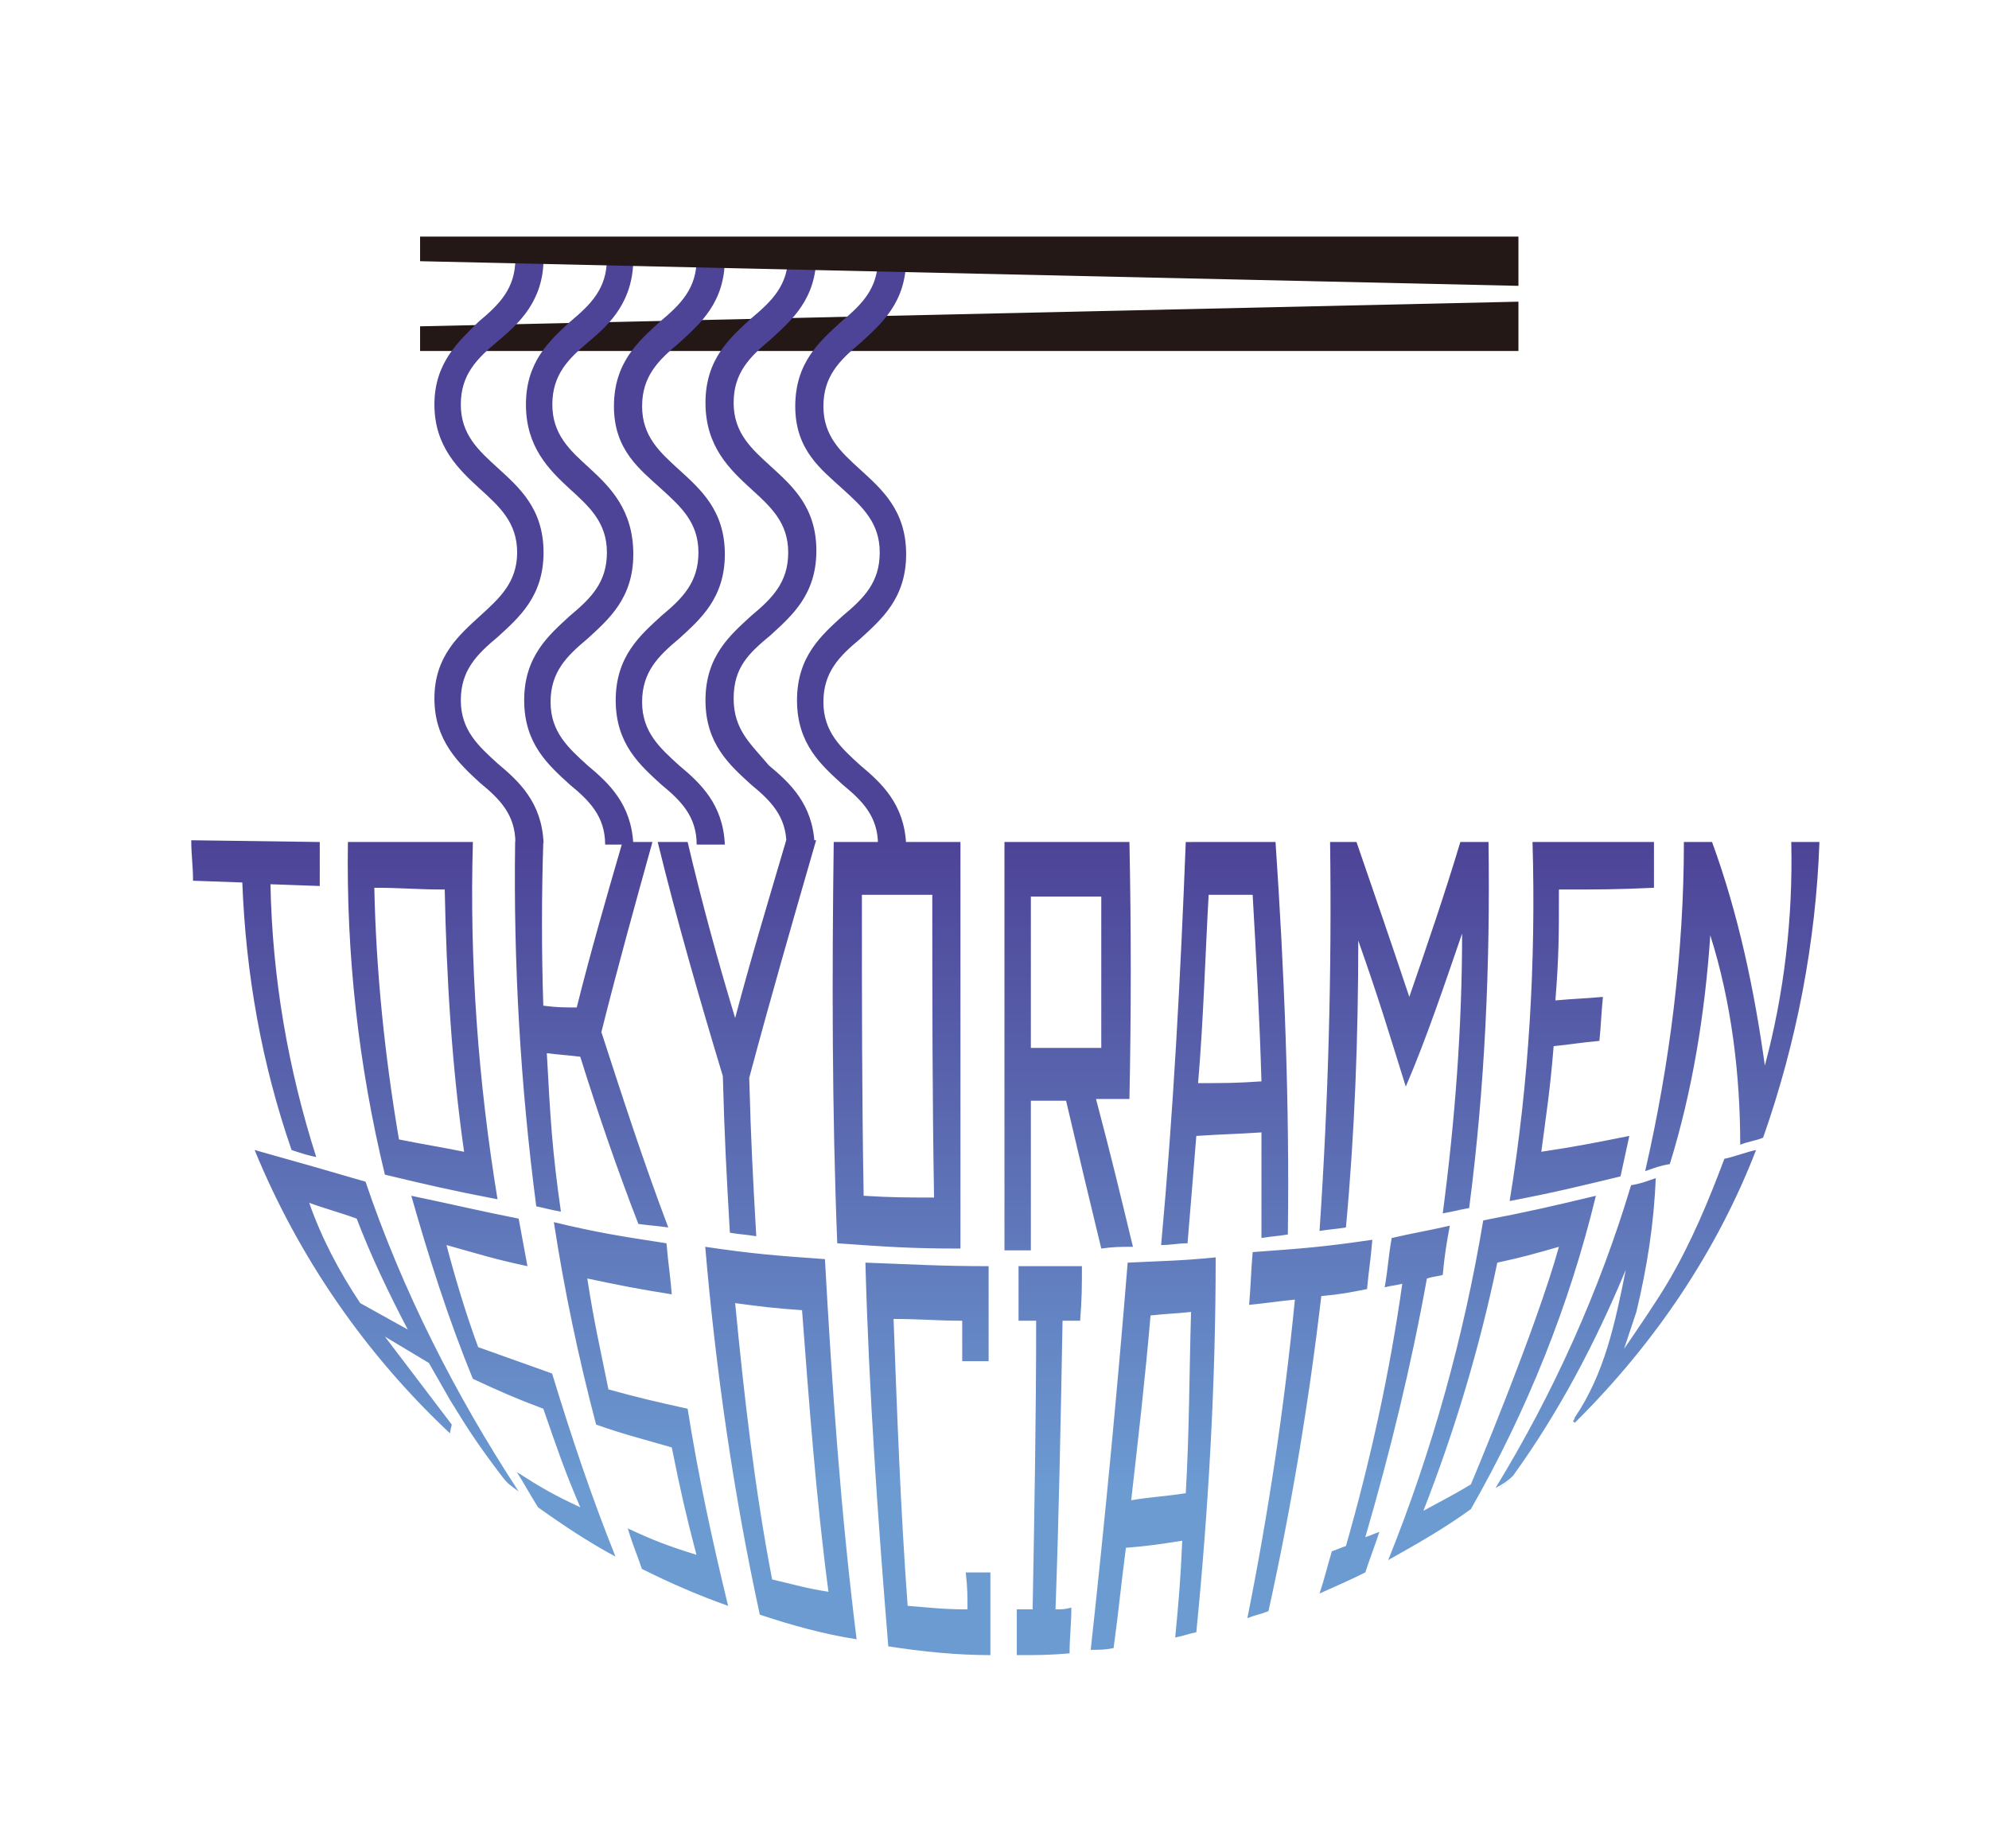
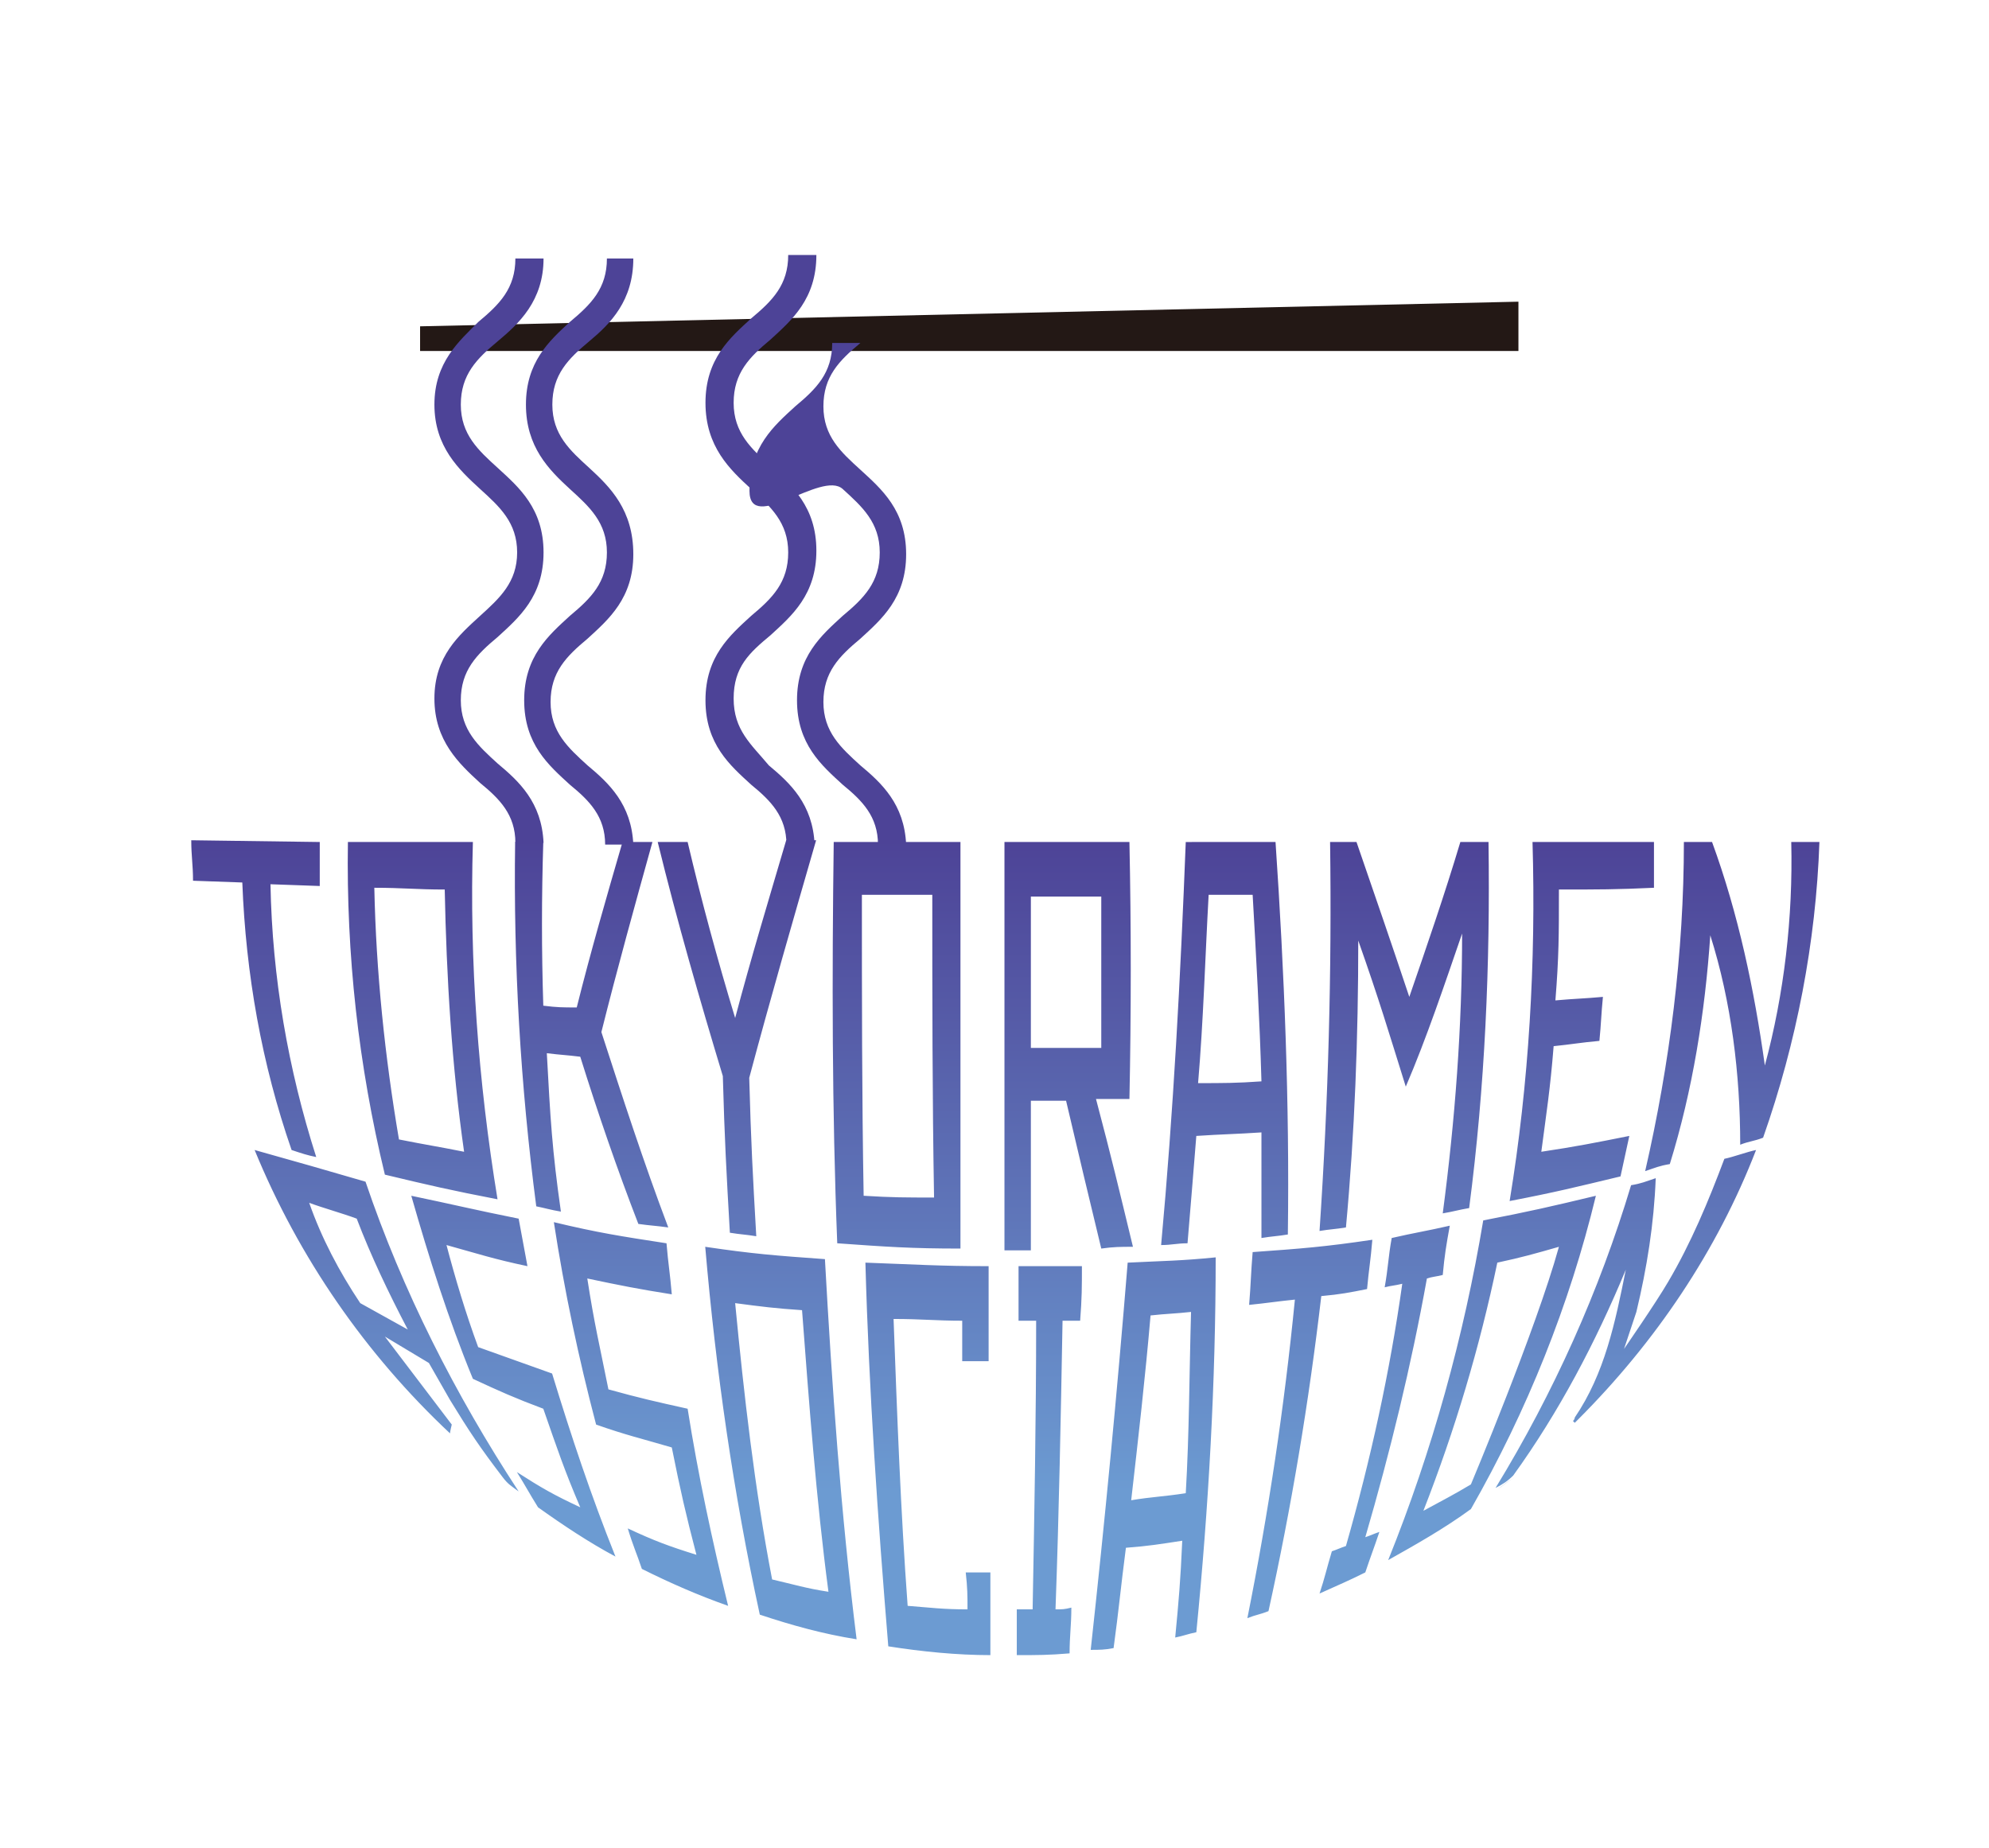
<svg xmlns="http://www.w3.org/2000/svg" version="1.1" id="レイヤー_1" x="0px" y="0px" viewBox="0 0 113 105" style="enable-background:new 0 0 113 105;" xml:space="preserve">
  <style type="text/css">
	.st0{fill:#FFFFFF;}
	.st1{fill:#231815;}
	.st2{fill:url(#パス_248_00000100343779675764920200000013156392283595813297_);}
	.st3{fill:#4D4397;}
</style>
-   <rect id="長方形_737" class="st0" width="113" height="105" />
  <g id="TRA_ROGO" transform="translate(-11.834 -42.359)">
    <path id="パス_247" class="st1" d="M98.1,62.3H35.7v-1.4l62.4-1.4V62.3z" />
    <linearGradient id="パス_248_00000008130732941123733560000018434623708940293794_" gradientUnits="userSpaceOnUse" x1="-247.352" y1="329.898" x2="-247.352" y2="330.898" gradientTransform="matrix(92.349 0 0 -46.177 22911.748 15370.062)">
      <stop offset="0.2" style="stop-color:#6C9BD2" />
      <stop offset="1" style="stop-color:#4D4397" />
    </linearGradient>
    <path id="パス_248" style="fill:url(#パス_248_00000008130732941123733560000018434623708940293794_);" d="M41.3,127.1   c-3.6-5.5-6.6-11.4-8.7-17.6c-1.7-0.5-4.5-1.3-6.3-1.8c2.5,6.1,6.3,11.6,11.1,16.1c0-0.1,0.1-0.5,0.1-0.5l-3.8-5l2.5,1.5l1.2,2.1   c1.1,1.8,1.7,2.7,3,4.4l0,0C40.7,126.7,40.9,126.8,41.3,127.1L41.3,127.1z M29.4,110.7c0.8,0.3,1.9,0.6,2.7,0.9   c0.8,2.1,1.8,4.2,2.9,6.3l-2.7-1.5C31.1,114.6,30.1,112.7,29.4,110.7z M30,90.2c0,1,0,1.5,0,2.5l-2.8-0.1c0.1,5.3,1,10.5,2.6,15.5   c-0.5-0.1-0.8-0.2-1.4-0.4c-1.7-4.9-2.6-10-2.8-15.2l-2.8-0.1c0-0.9-0.1-1.4-0.1-2.3L30,90.2z M38.7,90.2   c-0.2,6.8,0.3,13.6,1.4,20.3c-2.6-0.5-3.9-0.8-6.4-1.4c-1.5-6.2-2.2-12.5-2.1-18.9L38.7,90.2z M34.5,107.1c1.5,0.3,2.2,0.4,3.7,0.7   c-0.7-4.9-1-9.9-1.1-14.9c-1.6,0-2.4-0.1-4-0.1C33.2,97.6,33.7,102.4,34.5,107.1z M43.7,111.2c-0.6-0.1-0.9-0.2-1.4-0.3   c-0.9-6.9-1.3-13.8-1.2-20.7h1.6c-0.1,3.1-0.1,6.2,0,9.3c0.8,0.1,1.1,0.1,1.9,0.1c0.8-3.2,1.7-6.3,2.6-9.4h1.7   c-1,3.6-2,7.2-2.9,10.8c1.2,3.7,2.4,7.4,3.8,11.1c-0.7-0.1-1-0.1-1.7-0.2c-1.2-3.1-2.3-6.3-3.3-9.5c-0.8-0.1-1.1-0.1-1.9-0.2   C43.1,105.9,43.2,107.7,43.7,111.2L43.7,111.2z M49.2,90.2h1.7c0.8,3.4,1.7,6.7,2.7,10c0.9-3.4,1.9-6.7,2.9-10.1l1.7,0   c-1.3,4.5-2.6,9-3.8,13.5c0.1,3.7,0.2,5.5,0.4,9c-0.6-0.1-0.9-0.1-1.5-0.2c-0.2-3.5-0.3-5.3-0.4-8.9C51.6,99.2,50.3,94.7,49.2,90.2   L49.2,90.2z M66.4,90.2c0,7.7,0,15.4,0,23.1c-2.8,0-4.2-0.1-7-0.3c-0.3-7.6-0.3-15.2-0.2-22.8L66.4,90.2z M60.9,110.3   c1.6,0.1,2.4,0.1,4,0.1c-0.1-5.7-0.1-11.4-0.1-17.2c-1.6,0-2.4,0-4,0C60.8,99,60.8,104.7,60.9,110.3z M76,90.2   c0.1,4.9,0.1,9.7,0,14.6c-0.8,0-1.1,0-1.9,0c0.9,3.4,1.3,5.1,2.1,8.4c-0.7,0-1.1,0-1.8,0.1c-0.8-3.3-1.2-5-2-8.4c-0.8,0-1.2,0-2,0   c0,3.5,0,5.2,0,8.5c-0.6,0-0.9,0-1.5,0c0-7.7,0-15.4,0-23.2L76,90.2z M70.4,101.9c1.6,0,2.4,0,4,0c0-3.4,0-5.1,0-8.6   c-1.6,0-2.4,0-4,0C70.4,96.8,70.4,98.5,70.4,101.9L70.4,101.9z M84.3,90.2c0.5,7.4,0.8,14.8,0.7,22.3c-0.6,0.1-0.9,0.1-1.5,0.2   c0-2.4,0-3.6,0-6c-1.5,0.1-2.2,0.1-3.7,0.2c-0.2,2.5-0.3,3.7-0.5,6.1c-0.6,0-0.9,0.1-1.5,0.1c0.7-7.6,1.1-15.2,1.4-22.9L84.3,90.2z    M83.5,103.8c-0.1-3.5-0.3-7.1-0.5-10.6c-1,0-1.5,0-2.5,0c-0.2,3.6-0.3,7.2-0.6,10.7C81.3,103.9,82.1,103.9,83.5,103.8L83.5,103.8z    M88.9,90.2c1,2.9,2,5.8,3,8.8c1-2.9,2-5.8,2.9-8.8h1.6c0.1,7-0.2,13.9-1.1,20.8c-0.6,0.1-0.9,0.2-1.5,0.3   c0.7-5.3,1.1-10.6,1.1-15.9c-1,2.9-2,5.9-3.2,8.7c-1-3.2-1.5-4.9-2.7-8.3c0,5.5-0.2,10.9-0.7,16.3c-0.6,0.1-0.9,0.1-1.5,0.2   c0.5-7.4,0.7-14.7,0.6-22.1L88.9,90.2z M105.8,90.2c0,1,0,1.5,0,2.6c-2.1,0.1-3.2,0.1-5.4,0.1c0,2.6,0,3.8-0.2,6.3   c1.1-0.1,1.6-0.1,2.7-0.2c-0.1,1-0.1,1.5-0.2,2.5c-1.1,0.1-1.6,0.2-2.6,0.3c-0.2,2.5-0.4,3.7-0.7,6c2-0.3,3-0.5,5-0.9   c-0.2,0.9-0.3,1.4-0.5,2.3c-2.5,0.6-3.7,0.9-6.3,1.4c1.1-6.7,1.5-13.6,1.3-20.4L105.8,90.2z M112.1,102.9c1.1-4.1,1.6-8.4,1.5-12.7   h1.6c-0.2,5.7-1.3,11.4-3.2,16.8c-0.5,0.2-0.8,0.2-1.3,0.4c0-4-0.5-8.1-1.7-11.9c-0.3,4.4-1,8.8-2.3,13c-0.6,0.1-0.8,0.2-1.4,0.4   c1.4-6.1,2.2-12.4,2.2-18.7h1.6C110.6,94.3,111.5,98.6,112.1,102.9L112.1,102.9z M41.3,111.6c0.2,1.1,0.3,1.6,0.5,2.7   c-1.9-0.4-2.8-0.7-4.6-1.2c0.5,1.9,1.1,3.9,1.8,5.8c1.7,0.6,2.5,0.9,4.2,1.5c1.1,3.6,2.2,6.9,3.6,10.4c-1.5-0.8-3-1.8-4.4-2.8   c-0.5-0.8-0.7-1.2-1.2-2c1.4,0.9,2.1,1.3,3.6,2c-0.9-2.1-1.3-3.3-2.1-5.6c-1.6-0.6-2.5-1-4-1.7c-1.4-3.4-2.5-6.9-3.5-10.4   C37.6,110.8,38.8,111.1,41.3,111.6z M49.7,113c0.1,1.2,0.2,1.7,0.3,2.9c-1.9-0.3-2.9-0.5-4.8-0.9c0.4,2.6,0.7,3.8,1.2,6.3   c1.8,0.5,2.7,0.7,4.5,1.1c0.6,3.8,1.4,7.5,2.3,11.2c-1.7-0.6-3.3-1.3-4.9-2.1c-0.3-0.9-0.5-1.3-0.8-2.3c1.5,0.7,2.3,1,3.9,1.5   c-0.6-2.3-0.9-3.6-1.4-6.1c-1.7-0.5-2.6-0.7-4.3-1.3c-1-3.8-1.8-7.6-2.4-11.5C45.8,112.4,47.1,112.6,49.7,113L49.7,113z    M58.7,113.9c0.4,7.2,0.9,14.4,1.8,21.6c-1.9-0.3-3.7-0.8-5.5-1.4c-1.5-6.9-2.5-13.9-3.1-20.9C54.6,113.6,55.9,113.7,58.7,113.9   L58.7,113.9z M55.7,132.1c1.3,0.3,1.9,0.5,3.2,0.7c-0.7-5.3-1.1-10.7-1.5-16c-1.5-0.1-2.3-0.2-3.8-0.4   C54.1,121.6,54.7,126.9,55.7,132.1L55.7,132.1z M68,114.3c0,2.2,0,3.3,0,5.4c-0.6,0-0.9,0-1.5,0c0-0.9,0-1.4,0-2.3   c-1.5,0-2.3-0.1-3.9-0.1c0.2,5.4,0.4,10.9,0.8,16.3c1.3,0.1,2,0.2,3.4,0.2c0-0.8,0-1.2-0.1-2.1c0.5,0,0.8,0,1.4,0   c0,1.9,0,2.8,0,4.7c-1.9,0-3.9-0.2-5.8-0.5c-0.6-7.3-1.1-14.5-1.3-21.8C63.8,114.2,65.2,114.3,68,114.3L68,114.3z M73.3,114.3   c0,1.2,0,1.8-0.1,3.1c-0.4,0-0.6,0-1,0c-0.1,5.5-0.2,10.9-0.4,16.4c0.4,0,0.5,0,0.9-0.1c0,1-0.1,1.6-0.1,2.6   c-1.2,0.1-1.8,0.1-3,0.1c0-1,0-1.5,0-2.6c0.4,0,0.5,0,0.9,0c0.1-5.5,0.2-10.9,0.2-16.4c-0.4,0-0.6,0-1,0c0-1.2,0-1.8,0-3.1   C71.2,114.3,71.9,114.3,73.3,114.3L73.3,114.3z M80.9,113.8c0,7.1-0.4,14.2-1.1,21.3c-0.5,0.1-0.7,0.2-1.2,0.3   c0.2-2.1,0.3-3.2,0.4-5.5c-1.3,0.2-1.9,0.3-3.2,0.4c-0.3,2.3-0.4,3.5-0.7,5.7c-0.5,0.1-0.8,0.1-1.3,0.1c0.8-7.3,1.5-14.6,2.1-22   C77.9,114,78.9,114,80.9,113.8L80.9,113.8z M79.2,127.2c0.2-3.4,0.2-6.8,0.3-10.3c-0.9,0.1-1.4,0.1-2.3,0.2   c-0.3,3.5-0.7,7-1.1,10.5C77.3,127.4,77.9,127.4,79.2,127.2z M89.8,112.8c-0.1,1.2-0.2,1.7-0.3,2.8c-1,0.2-1.5,0.3-2.6,0.4   c-0.7,6-1.7,12-3,17.9c-0.5,0.2-0.7,0.2-1.2,0.4c1.2-6,2.1-12,2.7-18.1c-1,0.1-1.6,0.2-2.6,0.3c0.1-1.2,0.1-1.8,0.2-3   C85.8,113.3,87.1,113.2,89.8,112.8z M94.2,112c-0.2,1.1-0.3,1.7-0.4,2.8c-0.4,0.1-0.6,0.1-0.9,0.2c-0.9,5-2.1,9.9-3.5,14.7   c0.3-0.1,0.5-0.2,0.8-0.3c-0.3,0.9-0.5,1.4-0.8,2.3c-1,0.5-1.5,0.7-2.6,1.2c0.3-0.9,0.4-1.4,0.7-2.4c0.3-0.1,0.5-0.2,0.8-0.3   c1.4-4.9,2.5-9.9,3.2-14.9c-0.4,0.1-0.6,0.1-1,0.2c0.2-1.1,0.2-1.7,0.4-2.8C92.2,112.4,92.9,112.3,94.2,112L94.2,112z M102.5,110.3   c-1.5,6.2-3.9,12.2-7.1,17.8c-1.5,1.1-3.1,2-4.7,2.9c2.5-6.2,4.3-12.7,5.4-19.3C98.7,111.2,100,110.9,102.5,110.3L102.5,110.3z    M92.7,128.2c1.1-0.6,1.7-0.9,2.7-1.5c0,0,3.7-8.8,5-13.5c-1.4,0.4-2.1,0.6-3.5,0.9C95.9,118.9,94.5,123.6,92.7,128.2L92.7,128.2z    M96.9,127c0.3-0.2,0.6-0.5,1-0.7l0,0C97.5,126.5,97.3,126.7,96.9,127L96.9,127z M101.5,123l-0.2,0.2l-0.1-0.1c0,0,0.1-0.1,0.1-0.2   c1.7-2.5,2.3-5.4,2.9-8.4c-1.7,4.1-3.8,8.1-6.4,11.7c-0.3,0.3-0.6,0.5-1,0.7c3.3-5.4,5.9-11.2,7.7-17.2c0.6-0.1,0.8-0.2,1.4-0.4   c-0.1,2.6-0.5,5.1-1.1,7.6c-0.2,0.6-0.7,2.1-0.7,2.1s1.8-2.6,2.5-3.8c1.3-2.2,2.3-4.6,3.2-7c0.5-0.1,1.3-0.4,1.8-0.5   C109.4,113.4,105.9,118.6,101.5,123L101.5,123z" />
    <g id="グループ_40" transform="translate(36.514 57.047)">
      <path id="パス_249" class="st3" d="M18,13.1c1.1,1,2.1,1.9,2.1,3.6s-0.9,2.6-2.1,3.6c-1.2,1.1-2.6,2.3-2.6,4.8s1.4,3.7,2.6,4.8    c1.1,0.9,2,1.8,2,3.4h1.6c-0.1-2.3-1.4-3.5-2.6-4.5C18,27.6,17,26.8,17,25s0.9-2.6,2.1-3.6c1.2-1.1,2.6-2.3,2.6-4.8    s-1.4-3.7-2.6-4.8c-1.1-1-2.1-1.9-2.1-3.6s0.9-2.6,2.1-3.6c1.2-1.1,2.6-2.3,2.6-4.8h-1.6c0,1.7-0.9,2.6-2.1,3.6    c-1.2,1.1-2.6,2.3-2.6,4.8S16.8,12,18,13.1z" />
-       <path id="パス_250" class="st3" d="M12.9,13.1c1.1,1,2.1,1.9,2.1,3.6s-0.9,2.6-2.1,3.6c-1.2,1.1-2.6,2.3-2.6,4.8    s1.4,3.7,2.6,4.8c1.1,0.9,2,1.8,2,3.4h1.6c-0.1-2.3-1.4-3.5-2.6-4.5c-1.1-1-2.1-1.9-2.1-3.6s0.9-2.6,2.1-3.6    c1.2-1.1,2.6-2.3,2.6-4.8s-1.4-3.7-2.6-4.8c-1.1-1-2.1-1.9-2.1-3.6s0.9-2.6,2.1-3.6c1.2-1.1,2.6-2.3,2.6-4.8h-1.6    c0,1.7-0.9,2.6-2.1,3.6c-1.2,1.1-2.6,2.3-2.6,4.8S11.7,12,12.9,13.1z" />
-       <path id="パス_251" class="st3" d="M23.2,13.1c1.1,1,2.1,1.9,2.1,3.6s-0.9,2.6-2.1,3.6c-1.2,1.1-2.6,2.3-2.6,4.8    s1.4,3.7,2.6,4.8c1.1,0.9,2,1.8,2,3.4h1.6c-0.1-2.3-1.4-3.5-2.6-4.5c-1.1-1-2.1-1.9-2.1-3.6s0.9-2.6,2.1-3.6    c1.2-1.1,2.6-2.3,2.6-4.8s-1.4-3.7-2.6-4.8c-1.1-1-2.1-1.9-2.1-3.6s0.9-2.6,2.1-3.6c1.2-1.1,2.6-2.3,2.6-4.8h-1.6    c0,1.7-0.9,2.6-2.1,3.6c-1.2,1.1-2.6,2.3-2.6,4.8S22,12,23.2,13.1z" />
+       <path id="パス_251" class="st3" d="M23.2,13.1c1.1,1,2.1,1.9,2.1,3.6s-0.9,2.6-2.1,3.6c-1.2,1.1-2.6,2.3-2.6,4.8    s1.4,3.7,2.6,4.8c1.1,0.9,2,1.8,2,3.4h1.6c-0.1-2.3-1.4-3.5-2.6-4.5c-1.1-1-2.1-1.9-2.1-3.6s0.9-2.6,2.1-3.6    c1.2-1.1,2.6-2.3,2.6-4.8s-1.4-3.7-2.6-4.8c-1.1-1-2.1-1.9-2.1-3.6s0.9-2.6,2.1-3.6h-1.6    c0,1.7-0.9,2.6-2.1,3.6c-1.2,1.1-2.6,2.3-2.6,4.8S22,12,23.2,13.1z" />
      <path id="パス_252" class="st3" d="M7.7,13.1c1.1,1,2.1,1.9,2.1,3.6s-0.9,2.6-2.1,3.6c-1.2,1.1-2.6,2.3-2.6,4.8s1.4,3.7,2.6,4.8    c1.1,0.9,2,1.8,2,3.4h1.6c-0.1-2.3-1.4-3.5-2.6-4.5c-1.1-1-2.1-1.9-2.1-3.6s0.9-2.6,2.1-3.6c1.2-1.1,2.6-2.3,2.6-4.8    S10,13,8.8,11.9c-1.1-1-2.1-1.9-2.1-3.6s0.9-2.6,2.1-3.6C10,3.7,11.3,2.4,11.3,0H9.8c0,1.7-0.9,2.6-2.1,3.6    C6.5,4.7,5.2,5.9,5.2,8.3S6.5,12,7.7,13.1z" />
      <path id="パス_253" class="st3" d="M2.6,20.3C1.4,21.4,0,22.6,0,25s1.4,3.7,2.6,4.8c1.1,0.9,2,1.8,2,3.4h1.6    c-0.1-2.3-1.4-3.5-2.6-4.5c-1.1-1-2.1-1.9-2.1-3.6s0.9-2.6,2.1-3.6c1.2-1.1,2.6-2.3,2.6-4.8S4.8,13,3.6,11.9    c-1.1-1-2.1-1.9-2.1-3.6s0.9-2.6,2.1-3.6C4.8,3.7,6.2,2.4,6.2,0H4.6c0,1.7-0.9,2.6-2.1,3.6C1.4,4.7,0,5.9,0,8.3s1.4,3.7,2.6,4.8    c1.1,1,2.1,1.9,2.1,3.6S3.7,19.3,2.6,20.3z" />
    </g>
-     <path id="パス_254" class="st1" d="M98.1,58.6l-62.4-1.4v-1.4h62.4V58.6z" />
  </g>
</svg>